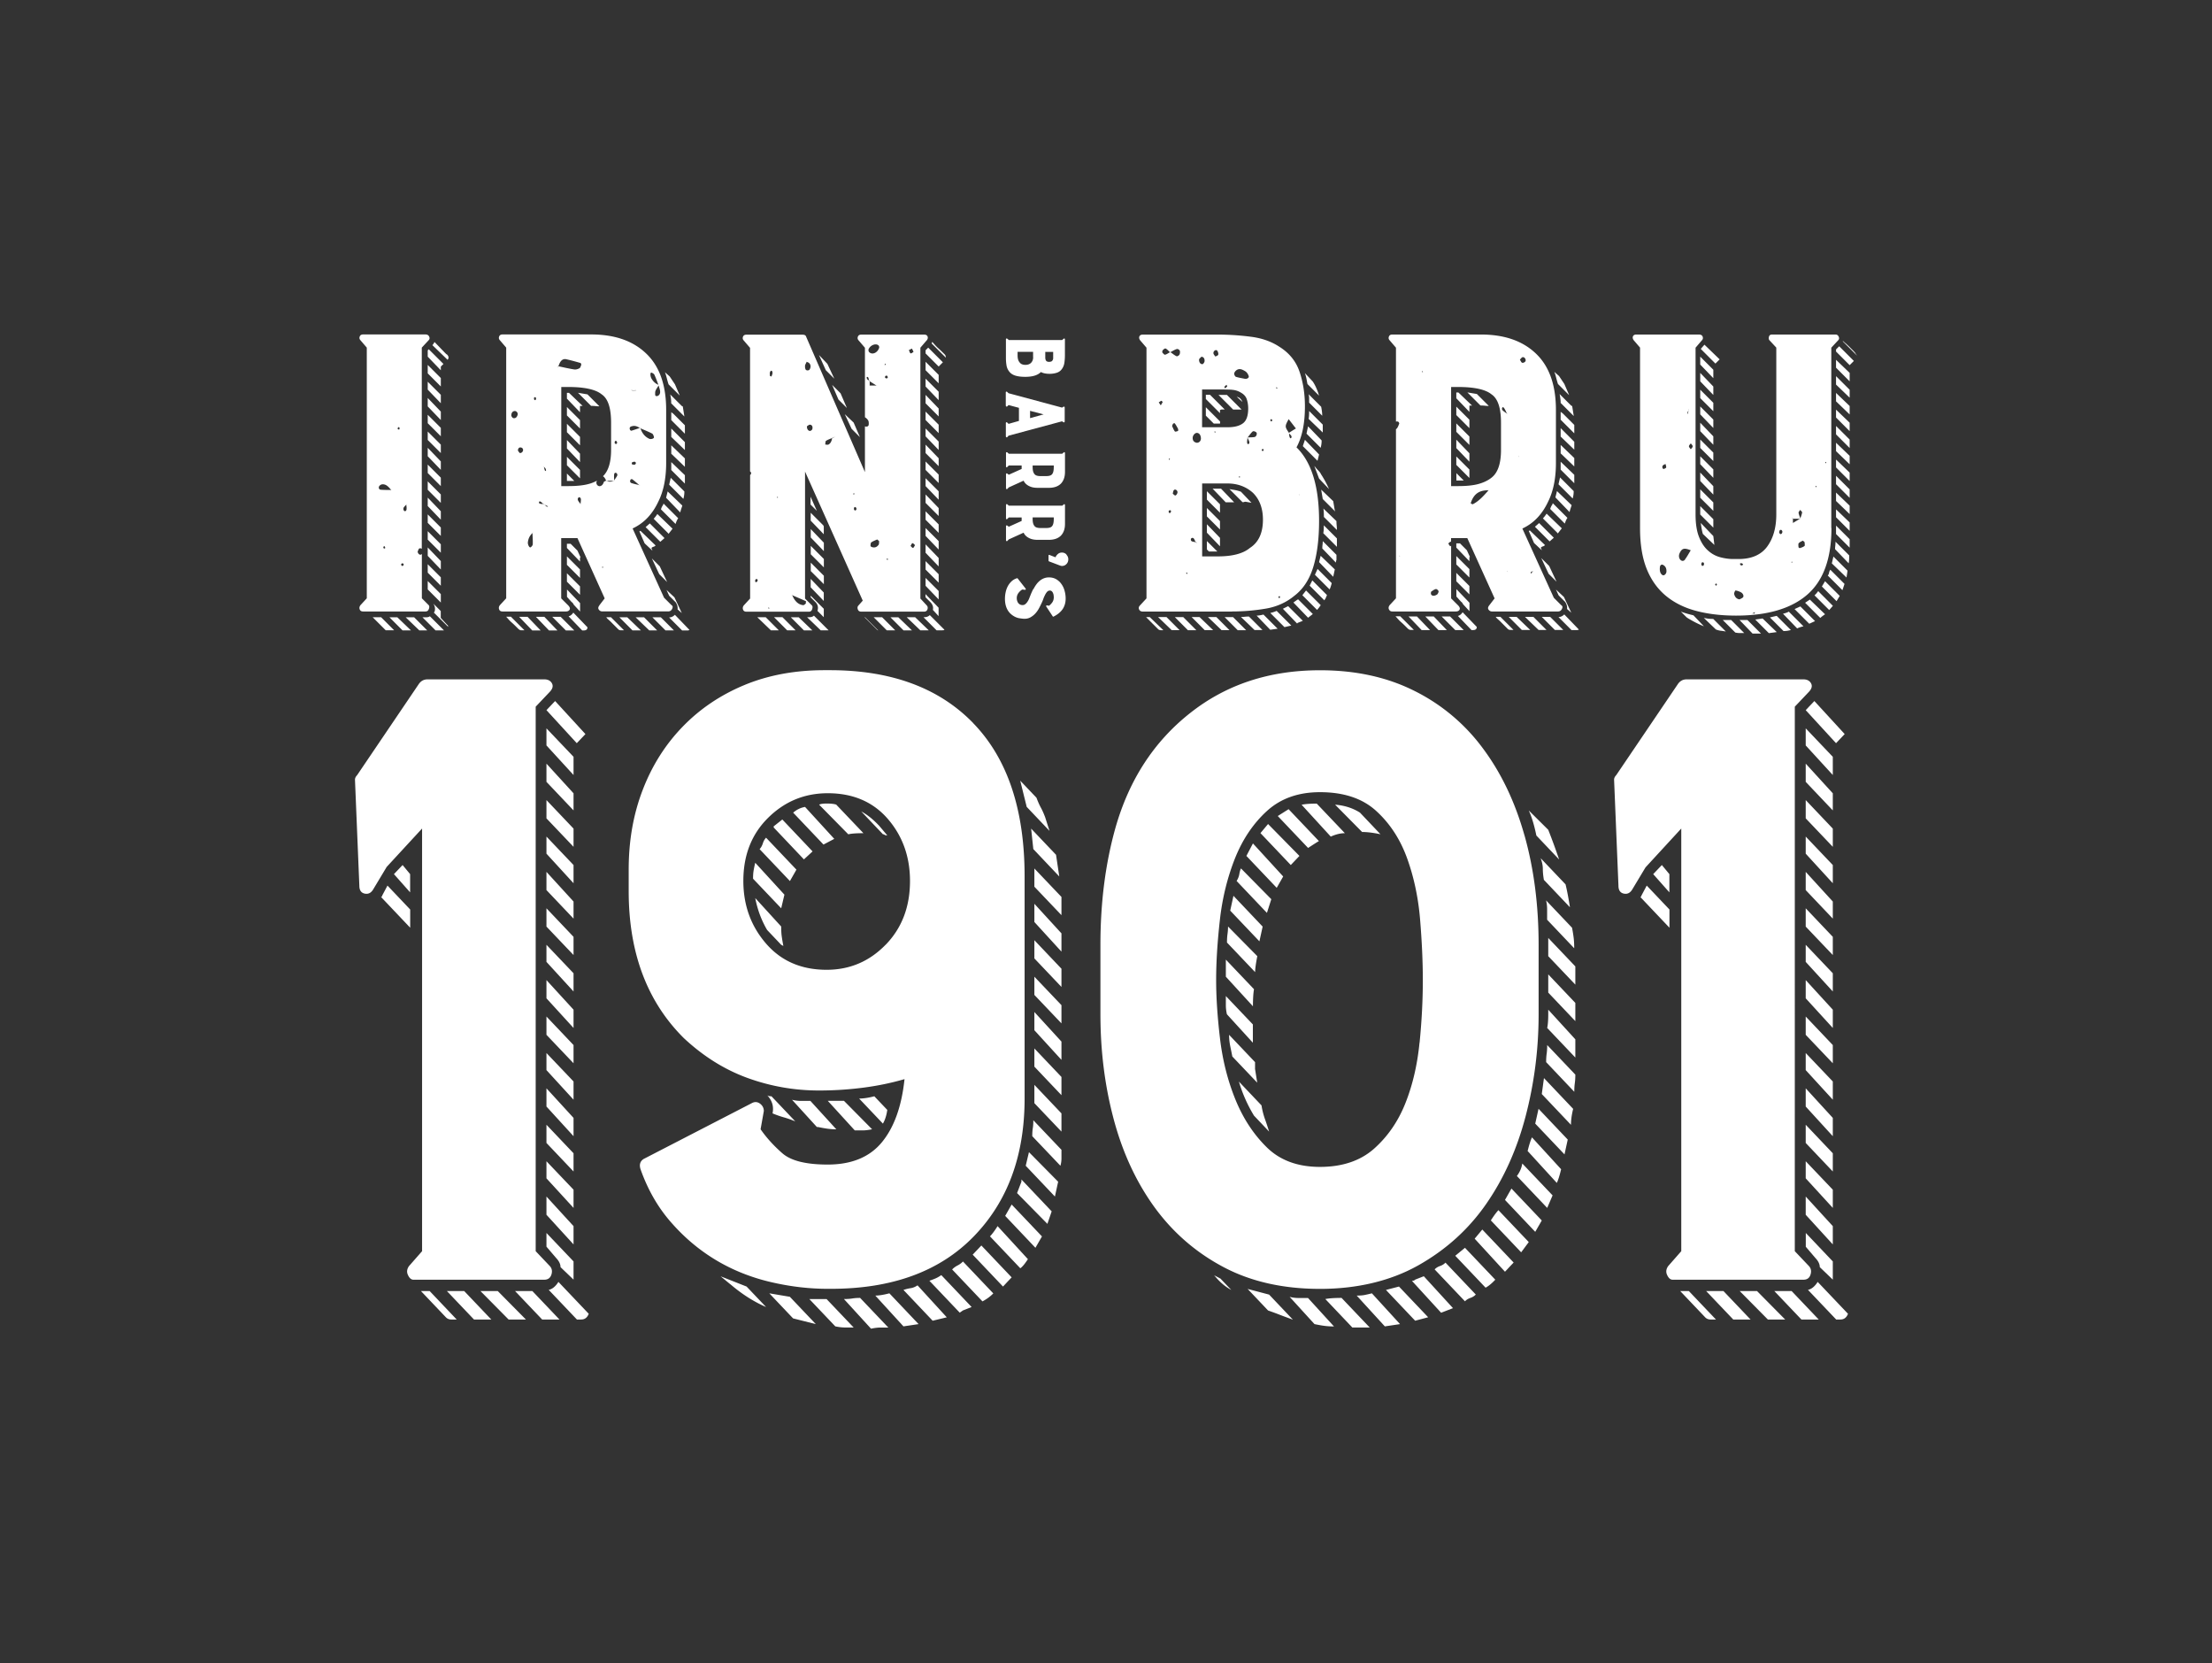
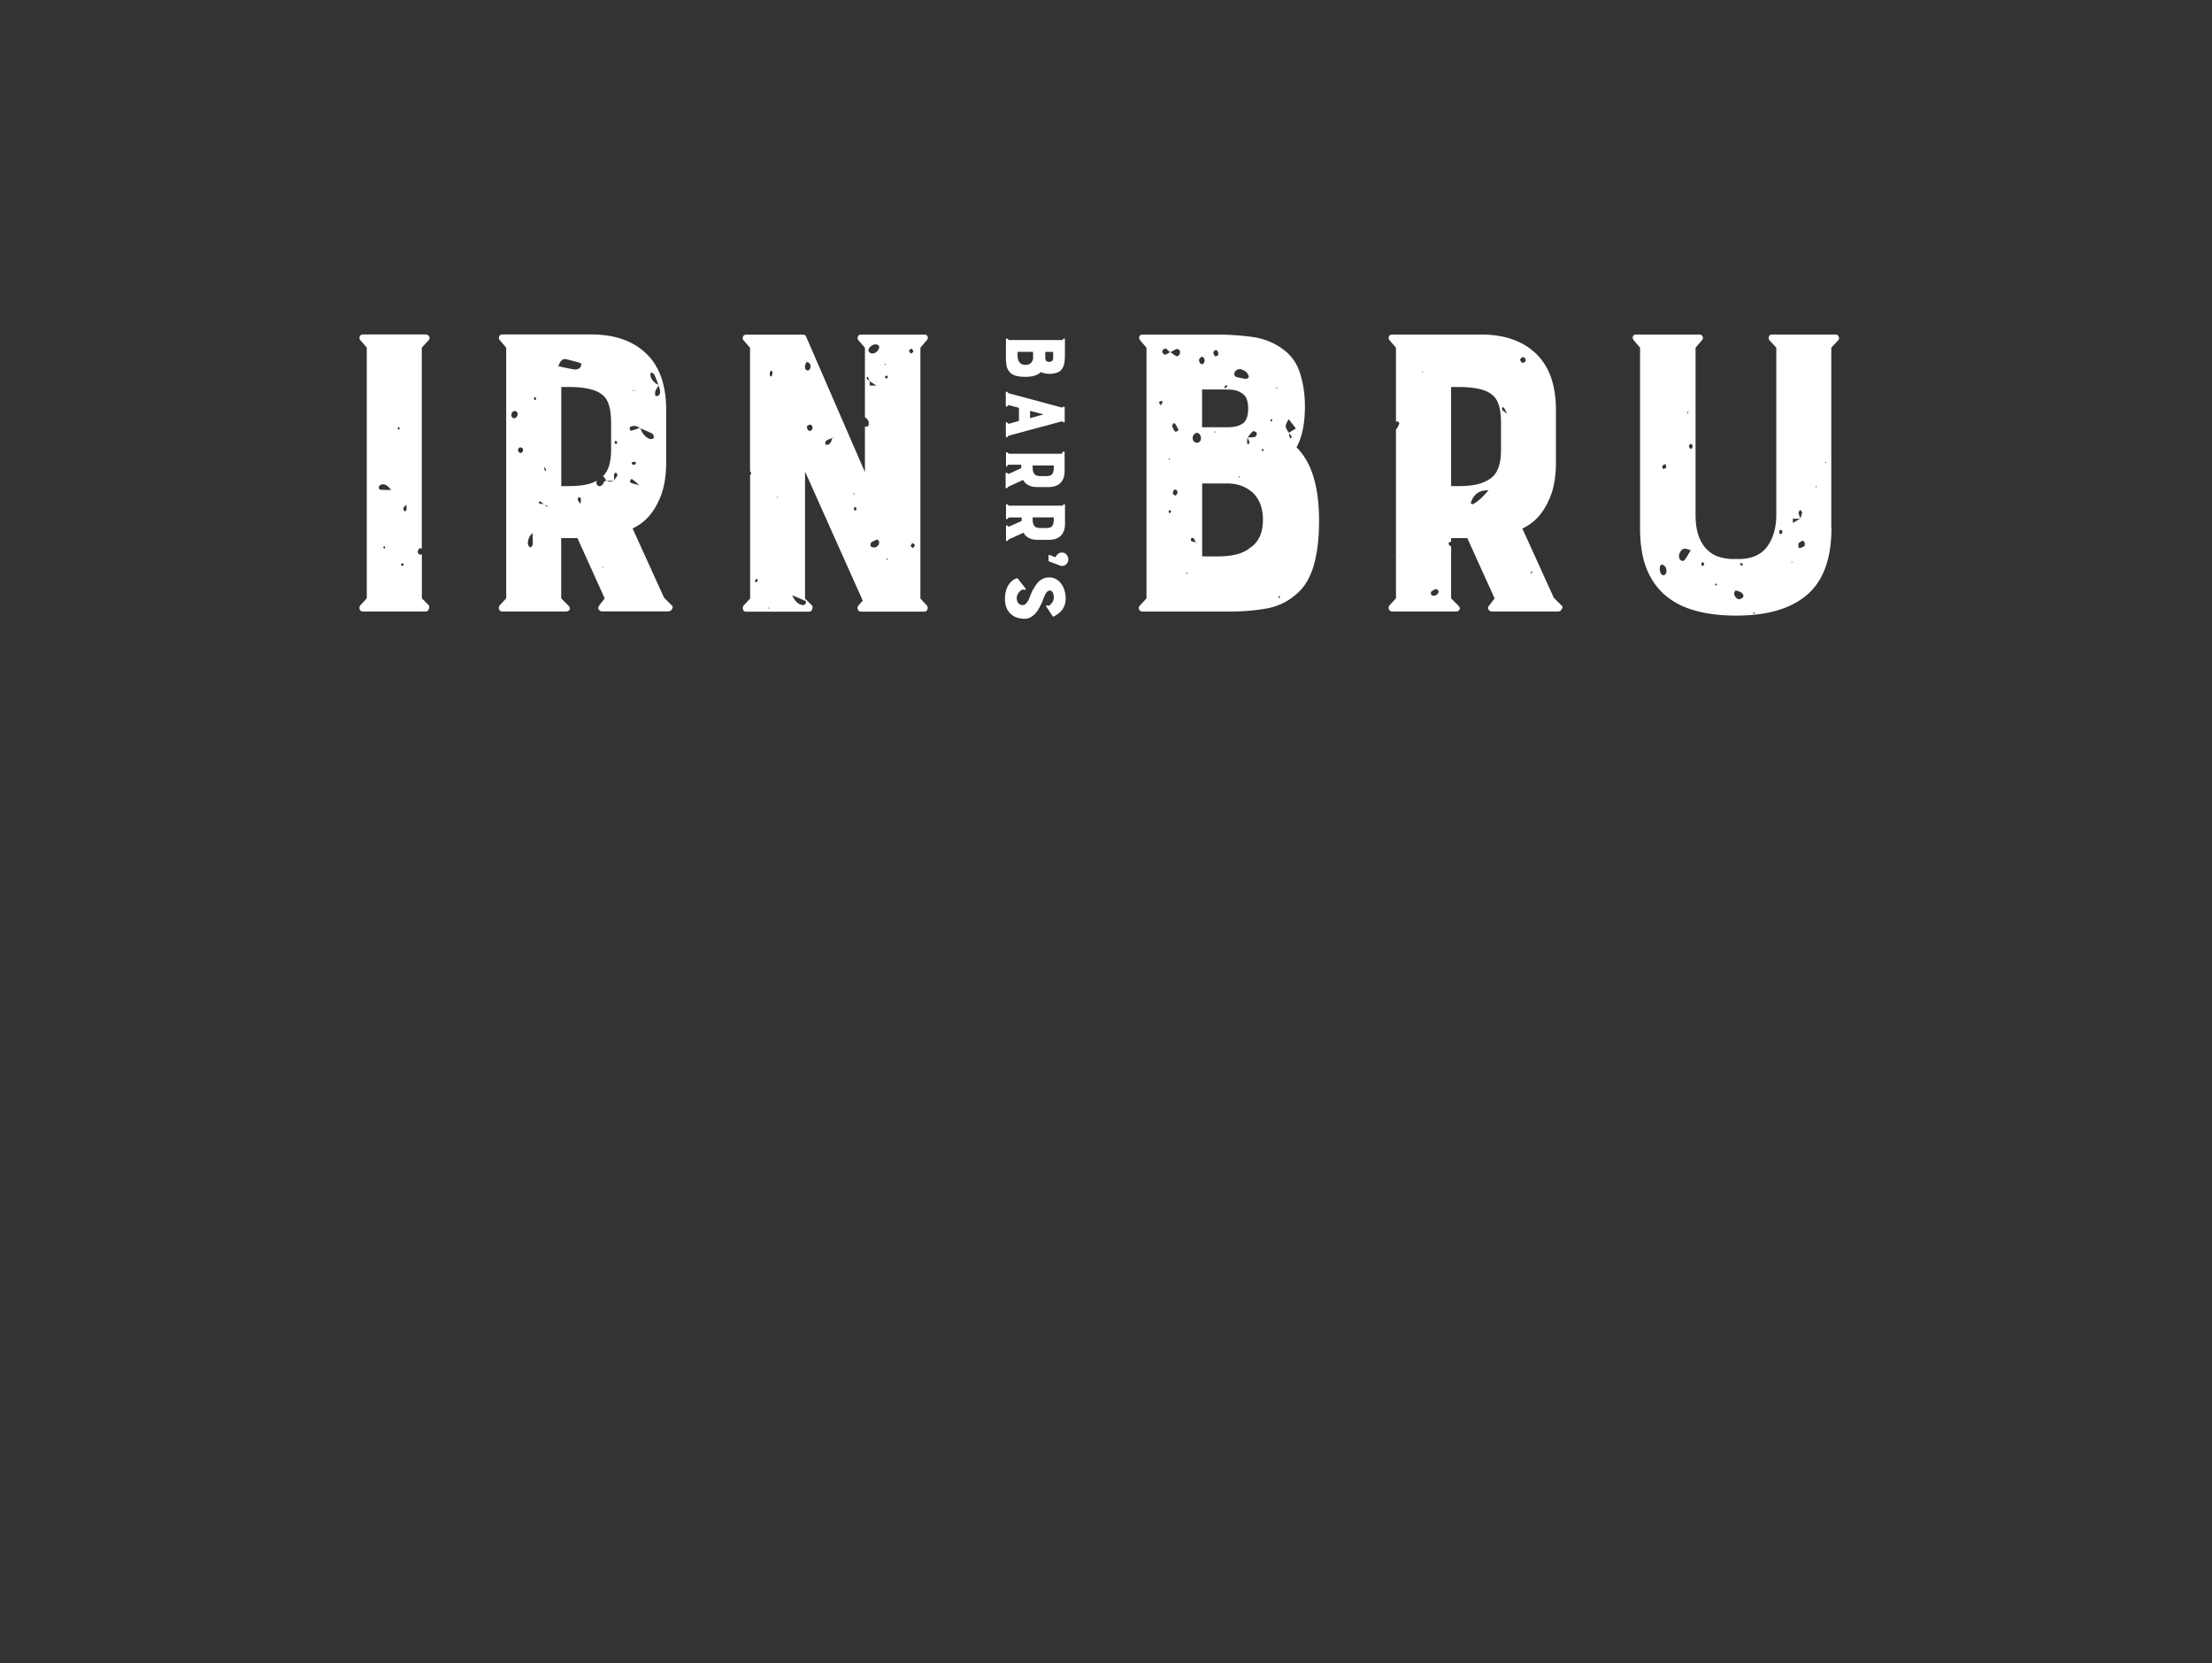
<svg xmlns="http://www.w3.org/2000/svg" id="a" viewBox="0 0 294 221">
  <rect x="0" y="0" width="294" height="221" fill="#333333" stroke="none" />
  <defs>
    <style>.b{fill:#fff}</style>
  </defs>
-   <path class="b" d="m221.88 116.15-1-1.21-1.15 1.21 2.15 2.42v-2.42zM223.32 171.55l3.31 3.48c.19.2.43.3.72.3h.72l-3.6-3.78h-1.15zM240 165.65l1.29 1.51c.38.4.58.81.58 1.21l1.73 1.66v-2.42l-3.59-3.78v1.82zM218.15 119.03c0 .1-.05.15-.14.15l3.88 4.09v-2.42l-3.02-3.18-.72 1.36zM240 142.19l3.6 3.93v-2.42l-3.6-3.78v2.27zM240 113.43l3.6 3.93v-2.42l-3.6-3.78v2.27zM240 127.81l3.6 3.93v-2.42l-3.6-3.78v2.27zM240 118.27l3.6 3.79v-2.27l-3.6-3.94v2.42zM243.6 102.98v-2.42l-3.6-3.78v2.27l3.6 3.93zM240 103.89l3.6 3.79v-2.27l-3.6-3.94v2.42zM240 156.57l3.6 3.93v-2.42l-3.6-3.78v2.27zM240 147.03l3.6 3.94v-2.43l-3.6-3.93v2.42zM240 137.5l3.6 3.78v-2.42l-3.6-3.79v2.43zM240 149.45v2.42l3.6 3.79v-2.42l-3.6-3.79zM240 108.74l3.6 3.78v-2.42l-3.6-3.79v2.43zM226.77 171.55l3.6 3.78h2.3l-3.6-3.78h-2.3zM235.83 171.55l3.6 3.78h2.3l-3.6-3.78h-2.3zM240 132.65l3.6 3.94v-2.43l-3.6-3.93v2.42zM240 161.41l3.6 3.94v-2.43l-3.6-3.93v2.42zM231.23 171.55l3.74 3.78h2.3l-3.74-3.78h-2.3zM240 123.12l3.6 3.78v-2.42l-3.6-3.79v2.43zM244.03 175.33h.58c.48 0 .81-.25 1.01-.76l-4.03-4.24c-.38.61-.82.96-1.29 1.06l3.74 3.93zM244.03 98.75l1.15-1.21-4.03-4.39-1.15 1.21 4.03 4.39zM161.35 169.43l.14.15c.67.81 1.39 1.41 2.16 1.82l-1.44-1.51-.86-.45zM164.66 143.7a19.08 19.08 0 0 0 2.01 4.54l2.01 2.12c-.19-.61-.38-1.19-.58-1.74-.19-.55-.34-1.14-.43-1.74l-3.02-3.18zM207.22 114.19c-.48-1.41-.96-2.72-1.44-3.93l-2.59-2.57c.38.81.72 1.92 1.01 3.33l3.02 3.18zM165.81 171.25l2.73 2.88c.57.2 1.13.4 1.65.61.53.2 1.08.4 1.65.61l-3.16-3.33-2.88-.76zM180.76 107.98c-.96-.61-2.06-.96-3.31-1.06l3.59 3.63c.67 0 1.49.1 2.44.3l-2.73-2.88zM166.81 142.04v-.91l-3.45-3.63c0 .51.05.98.14 1.44.09.45.19.93.29 1.44l3.31 3.48-.29-1.82zM208.66 120.54c-.19-1.21-.38-2.22-.58-3.03l-3.31-3.48c.19.51.29.98.29 1.44s.05.93.14 1.44l3.45 3.63zM166.53 136.13l-3.6-3.78v1.21c0 .41.05.81.14 1.21l3.45 3.78v-2.42zM162.93 127.51v2.27l3.6 3.93c0-1.01.05-1.76.14-2.27l-3.74-3.93zM209.23 125.99c0-.5-.02-.96-.07-1.36-.05-.4-.12-.86-.22-1.36l-3.45-3.63c.1.4.14.81.14 1.21v1.36l3.59 3.78zM174.72 175.94c.48.1.91.18 1.29.23.38.05.81.08 1.29.08l-3.45-3.78h-1.29c-.38 0-.77-.05-1.15-.15l3.31 3.63zM205.78 124.63v2.42l3.6 3.78v-2.42l-3.6-3.78zM209.38 133.26l-3.6-3.79v2.42l3.6 3.79v-2.42zM184.21 171.4l3.88 4.09 1.73-.46-3.88-4.08-1.73.45zM163.22 123.12c0 .3-.02.63-.07.98s-.07.73-.07 1.14l3.74 3.93c0-.4.09-1.11.29-2.12l-3.88-3.93zM179.75 176.39h2.3l-3.74-3.93c-.96 0-1.68.05-2.16.15l3.59 3.78zM176.88 111.16c.67-.3 1.29-.45 1.87-.45l-3.74-3.93c-.86 0-1.53.05-2.01.15l3.88 4.24zM209.38 140.52v-2.42l-3.6-3.94v.61c0 .81-.05 1.41-.14 1.82l3.74 3.93zM188.09 170.04c-.1.1-.24.15-.43.15l3.88 4.24 1.58-.61-3.88-4.24-1.15.45zM205.64 138.86c0 .4-.02.78-.07 1.14-.05.35-.07.73-.07 1.13l3.74 3.94c0-.4.02-.78.07-1.14.05-.35.07-.73.07-1.14l-3.74-3.93zM184.07 176.24l2.01-.3-3.74-4.09c-.38.1-.72.17-1.01.23-.29.05-.62.07-1.01.07l3.74 4.09zM205.21 143.25l-.29 2.12 3.88 4.09c0-.61.09-1.31.29-2.12l-3.88-4.09zM168.39 121.3l.58-1.82-4.03-4.09c-.1.2-.17.45-.22.76-.05.3-.17.61-.36.91l4.03 4.24zM167.82 123.12l-3.88-4.09-.43 1.97 3.88 4.08.43-1.96zM208.37 151.42l-3.88-4.09-.44 1.97 3.89 4.09.43-1.97zM197.01 163.38l-1.01 1.21 4.03 4.39c.19-.2.38-.4.57-.61l.58-.61-4.17-4.39zM167.53 110.7l4.03 4.24 1.15-1.21-4.17-4.24-1.01 1.21zM203.62 151.12c-.19.4-.38 1.01-.58 1.82l3.88 4.24c.19-.4.38-1.01.57-1.82l-3.88-4.24zM206.36 158.84l-4.03-4.24c-.1.61-.34 1.16-.72 1.66l4.03 4.24.72-1.67zM169.83 108.43l4.03 4.24c.77-.5 1.25-.81 1.44-.91l-4.03-4.24-1.44.91zM192.12 167.77c-.19.2-.43.35-.72.45-.29.1-.53.25-.72.45l4.03 4.24c.19-.2.43-.35.72-.45.29-.1.53-.25.72-.45l-4.03-4.24zM204.92 162.17l-4.03-4.24-.86 1.51 4.02 4.24.87-1.51zM203.19 165.04l-4.03-4.24c-.29.3-.62.76-1.01 1.36l4.03 4.24 1.01-1.36zM194.71 165.8l-1.29 1.06 4.03 4.24c.38-.2.81-.55 1.29-1.06l-4.03-4.24zM165.66 113.73l4.03 4.24.86-1.51-4.02-4.39-.87 1.66zM116.77 109.64c-.77-.81-1.53-1.41-2.3-1.82l2.88 3.03c.09 0 .17.03.22.07.05.05.17.08.36.08l-1.15-1.36zM102.68 147.94c.48.2.98.38 1.51.53.53.15 1.03.33 1.51.53l-3.16-3.33c-.29 0-.48-.05-.58-.15.67.71.91 1.51.72 2.42M97.07 170.64c1.53 1.31 3.11 2.32 4.75 3.03l-2.59-2.72-3.45-1.36 1.29 1.06zM116.2 145.67c-.77.2-1.44.3-2.01.3l3.16 3.33c.29-.5.48-1.11.58-1.82l-1.73-1.82zM139.49 110.4l-.58-1.82c-.19-.5-.38-.93-.58-1.29-.19-.35-.38-.78-.57-1.29l-2.16-2.27.86 3.48 3.02 3.18zM103.83 125.54l.29.15c-.1-.5-.17-.93-.22-1.29-.05-.35-.07-.78-.07-1.29l-3.45-3.78c.29 1.51.81 2.93 1.58 4.24l1.87 1.97zM102.25 171.85l3.16 3.33 3.02.76-3.45-3.63-2.73-.46zM137.34 112.82l3.45 3.64-.43-2.88-3.31-3.48.29 2.72zM108.58 149.75h.14c.48.1.91.18 1.29.23.38.05.77.08 1.15.08l-3.45-3.78h-1.29c-.38 0-.77-.05-1.15-.15l3.31 3.63zM141.08 152.78l-3.74-3.93c0 .4-.02.76-.07 1.06-.05.3-.07.66-.07 1.06l3.74 3.93c.09-.3.14-.63.14-.98v-1.14zM109.87 172.61h-2.3l3.45 3.63c.48.1.91.15 1.29.15h1.15l-3.6-3.78zM141.08 147.94l-3.6-3.79v2.43l3.6 3.78v-2.42zM141.08 143.1l-3.6-3.79v2.42l3.6 3.79v-2.42zM141.08 138.4l-3.6-3.93v2.42l3.6 3.94v-2.43zM141.08 128.72l-3.6-3.79v2.42l3.6 3.79v-2.42zM141.08 126.45v-2.43l-3.6-3.93v2.42l3.6 3.94zM137.48 115.4v2.42l3.6 3.78v-2.42l-3.6-3.78zM141.08 133.56l-3.6-3.78v2.42l3.6 3.78v-2.42zM111.17 106.92c-.29-.1-.72-.15-1.29-.15-.48 0-.82.05-1.01.15l3.88 3.94c.38-.1 1.05-.15 2.01-.15l-3.6-3.78zM110.02 146.27l3.59 3.93h1.08c.33 0 .74-.05 1.22-.15l-3.74-3.78h-2.16zM122.09 175.94l-3.88-4.09c-.77.2-1.39.3-1.87.3l3.74 4.09 2.01-.3zM104.26 118.88l-3.88-4.24c-.1.4-.17.76-.22 1.06-.05.3-.07.66-.07 1.06l3.74 3.93.43-1.82zM140.64 157.02l-3.88-3.93-.43 1.81 3.88 4.09.43-1.97zM108 113.13l-4.02-4.24-1.15.91v.15l4.02 4.24 1.15-1.06zM114.33 172.46c-.38 0-.74.02-1.08.08-.34.05-.7.07-1.08.07l3.6 3.94c.48-.1.88-.15 1.22-.15h1.08l-3.74-3.93zM139.78 160.96l-4.02-4.24v.3l-.58 1.51 4.03 4.09.57-1.66zM110.88 111.46l-3.88-4.24c-.58.1-1.1.35-1.58.76l4.03 4.24 1.44-.76zM132.59 162.92c-.38.61-.72 1.06-1.01 1.36l4.03 4.24c.29-.2.62-.61 1.01-1.21l-4.03-4.39zM127.99 174.12l1.15-.45-4.03-4.24c-.29.2-.55.35-.79.45-.24.1-.5.2-.79.3l4.03 4.24.43-.3zM138.49 164.29l-4.03-4.24-.86 1.51 4.02 4.24.87-1.51zM125.83 175.03l-3.88-4.24c-.29.2-.6.33-.94.38-.34.05-.65.13-.93.23l3.88 4.09 1.87-.45zM130.43 165.5l-1.15 1.21 4.03 4.24c.19-.2.38-.4.57-.61l.58-.61-4.03-4.24zM105.85 115.55l-4.03-4.24c-.19.2-.34.45-.43.76-.1.3-.24.56-.43.76l4.03 4.24.86-1.51zM127.99 167.62c-.19.2-.43.38-.72.53-.29.15-.53.33-.72.53l4.03 4.24c.57-.3 1.05-.66 1.44-1.06l-4.03-4.24zM54.51 116.15l-1-1.21-1.15 1.21 2.15 2.42v-2.42zM55.95 171.55l3.31 3.48c.19.2.43.3.72.3h.72l-3.59-3.78h-1.15zM72.63 165.65l1.29 1.51c.38.4.58.81.58 1.21l1.73 1.66v-2.42l-3.6-3.78v1.82zM50.78 119.03c0 .1-.05.15-.14.15l3.88 4.09v-2.42l-3.02-3.18-.72 1.36zM72.63 142.19l3.6 3.93v-2.42l-3.6-3.78v2.27zM72.63 113.43l3.6 3.93v-2.42l-3.6-3.78v2.27zM72.63 127.81l3.6 3.93v-2.42l-3.6-3.78v2.27zM72.63 118.27l3.6 3.79v-2.27l-3.6-3.94v2.42zM76.23 102.98v-2.42l-3.6-3.78v2.27l3.6 3.93zM72.63 103.89l3.6 3.79v-2.27l-3.6-3.94v2.42zM72.63 156.57l3.6 3.93v-2.42l-3.6-3.78v2.27zM72.63 147.03l3.6 3.94v-2.43l-3.6-3.93v2.42zM72.63 137.5l3.6 3.78v-2.42l-3.6-3.79v2.43zM72.63 149.45v2.42l3.6 3.79v-2.42l-3.6-3.79zM72.63 108.74l3.6 3.78v-2.42l-3.6-3.79v2.43zM59.4 171.55l3.6 3.78h2.3l-3.6-3.78h-2.3zM68.46 171.55l3.6 3.78h2.3l-3.6-3.78h-2.3zM72.63 132.65l3.6 3.94v-2.43l-3.6-3.93v2.42zM72.63 161.41l3.6 3.94v-2.43l-3.6-3.93v2.42zM63.86 171.55l3.74 3.78h2.3l-3.74-3.78h-2.3zM72.63 123.12l3.6 3.78v-2.42l-3.6-3.79v2.43zM76.66 175.33h.58c.48 0 .81-.25 1.01-.76l-4.03-4.24c-.38.61-.82.96-1.29 1.06l3.74 3.93zM76.66 98.75l1.15-1.21-4.03-4.39-1.15 1.21 4.03 4.39zM246.37 46.65l-.52-.52c-.19-.18-.37-.36-.56-.52-.19-.16-.3-.27-.35-.31v.07l1.88 1.88c-.09-.14-.16-.23-.21-.28 0-.05-.08-.15-.24-.31m-22.2 35.37.21.14c.7.42 1.39.77 2.09 1.05l-1.39-1.46c-.6-.14-1.16-.3-1.67-.49l.77.77zm3.55.21c-.23 0-.44-.01-.63-.03-.19-.02-.39-.06-.63-.1l1.6 1.53c.23.09.45.15.66.17.21.02.43.06.66.1l-1.67-1.67zm.14-9.83-.14-1.18-1.67-1.74c.09.65.18 1.14.28 1.46l1.53 1.46zm-.14-15.54v-1.12l-1.74-1.74v1.05l1.74 1.81zm-1.74-9.48v1.05l1.74 1.81v-1.12l-1.74-1.74zm1.74 16.1v-1.12l-1.74-1.74v1.05l1.74 1.81zm2.37 18.89h-1.12l1.67 1.67c.23.05.44.07.63.07h.56l-1.74-1.74zm-2.37-27.74v-1.12l-1.74-1.74v1.12l1.74 1.74zm-1.74 13.73 1.74 1.74v-1.12l-1.74-1.74v1.12zm1.74-2.65V64.6l-1.74-1.81v1.12l1.74 1.81zm0-4.46v-1.12l-1.74-1.74v1.12l1.74 1.74zm0 6.62v-1.12l-1.74-1.74v1.12l1.74 1.74zm0-8.78v-1.12l-1.74-1.81v1.12l1.74 1.81zm0-6.62v-1.12l-1.74-1.81v1.12l1.74 1.81zm18.12-2.93-1.81-1.74v1.05l1.81 1.81v-1.12zm0 6.62-1.81-1.74v1.05l1.81 1.81v-1.12zm-11.78 28.02-1.81-1.81h-1.05l1.74 1.81h1.12zm11.78-14.77-1.81-1.74v1.05l1.81 1.81v-1.12zm0-17.63-1.81-1.81v1.12l1.81 1.74v-1.05zm0 11.01-1.81-1.74v1.05l1.81 1.81V62.8zm-1.88 9.2c0 .19-.01.36-.03.52-.02.16-.03.31-.03.45l1.81 1.88c.05-.23.07-.58.07-1.05l-1.81-1.81zm1.88-13.59-1.81-1.81v1.12l1.81 1.81v-1.12zm0 14.36v-1.12l-1.81-1.81v1.12l1.81 1.81zm0-5.58-1.81-1.74v1.12l1.81 1.74v-1.12zm0-2.16-1.81-1.81v1.12l1.81 1.81v-1.12zm0-4.46-1.81-1.74v1.12l1.81 1.74v-1.12zm0-6.62-1.81-1.74v1.12l1.81 1.74v-1.12zm-2.23 26.55-1.95-1.95-.28.35-.21.21 1.95 1.95.49-.56zm1.95-4.67-1.88-1.88-.21.91 1.95 1.88.14-.91zm-7.81 5.44c-.14.09-.39.19-.77.28l1.88 1.95c.19-.09.46-.19.84-.28l-1.95-1.95zm-1.6 2.72-1.88-1.81-.98.14 1.81 1.81 1.05-.14zm0-2.16-.91.21 1.81 1.81c.19 0 .35-.01.49-.03.14-.02.3-.06.49-.1l-1.88-1.88zM228 48.31l.56-.56-2.02-1.95-.49.56 1.95 1.95zm17.15 29.27-1.88-1.88c-.09.14-.15.28-.17.42a.61.61 0 0 1-.17.35l1.95 1.95.28-.84zm-4.6 2.09-.63.42 2.02 2.02c.14-.14.35-.3.63-.49l-2.02-1.95zm5.85-31.71-1.95-1.95-.42.42v.28l1.81 1.81.56-.56zm-5.16 34.57-1.95-1.95-.77.35 1.95 1.95.77-.35zm3.28-3.35-1.95-1.95-.42.7 1.95 1.95.42-.7zm-50.95-16.31v.98h.98l-.98-.98zM208 79.94c.23.33.32.65.28.98l.56.49-.98-2.09-1.05-.98.35.77.84.84zm-9.2 2.02s.08.14.24.28.34.3.52.49l.52.52.31.31c.09.09.21.14.35.14h.42l-1.74-1.74h-.63zm8.08-4.67-.98-2.09-1.05-1.05.98 2.09 1.05 1.05zm-21.4 4.6s.14.15.28.31.3.33.49.49c.18.16.36.33.52.49l.31.31c.14.14.28.21.42.21h.42l-1.81-1.81h-.63zm23.07-29.41-.63-1.46-.7-1.05-.63-.56c.09.23.17.49.24.77.07.28.15.56.24.84l1.46 1.46zm-13.24 21.54h.07l-.42-.91-.91-.91h-.49v.56l1.74 1.81v-.56zm8.57-1.88 1.05.98-.14-.35c.09-.09.19-.15.28-.17.09-.02.19-.08.28-.17l-2.02-1.95s-.09.07-.14.07l.7 1.6zm-7.6-19.79-1.25-.21 1.74 1.74c.23 0 .43.01.59.03.16.02.34.03.52.03l-1.6-1.6zm12.89 2.93-.21-1.32-.14-.07-1.53-1.53c.05.23.08.43.1.59.02.16.04.36.04.59l1.74 1.74zm-15.61 23.97.63.7c.09.05.18.16.28.35l.84.91v-1.12l-1.74-1.81v.98zm9.83 4.46-1.81-1.74h-1.05l1.74 1.74h1.12zm-.7-1.74 1.81 1.74h1.05l-1.74-1.74h-1.12zm2.23 0 1.74 1.74h1.12l-1.74-1.74h-1.12zM193.56 75l1.74 1.74v-1.12l-1.74-1.74V75zm1.74-14.77-1.74-1.81v1.12l1.74 1.81v-1.12zm0 2.16-1.74-1.74v1.12l1.74 1.74v-1.12zm0-4.39-1.74-1.74v1.12l1.74 1.74V58zm0-2.23-1.74-1.74v1.12l1.74 1.74v-1.12zm0-1.88h.35l-1.81-1.74h-.28v.77l1.74 1.81v-.84zm-1.74 23.35 1.74 1.74v-1.12l-1.74-1.74v1.12zm15.68-18.54-1.81-1.81v1.12l1.81 1.74V58.7zm0 5.51v-1.12l-1.81-1.74v1.05l1.81 1.81zm-.35 19.51h.7c.09 0 .15-.01.17-.03.02-.02.06-.03.1-.03l-1.95-2.02c-.23.23-.49.35-.77.35l1.74 1.74zm.35-26.14v-1.12l-1.53-1.53-.28-.21v1.05l1.81 1.81zm0 3.28-1.81-1.74v1.12l1.81 1.74v-1.12zm-19.17 22.86-1.74-1.81h-1.12l1.74 1.81h1.12zm.49-1.81h-1.12l1.74 1.81h1.12l-1.74-1.81zm1.05 0 1.81 1.81h1.12l-1.81-1.81h-1.12zm12.4-11.92 1.95 1.95.56-.49-1.95-1.95-.56.49zm5.02-3.76a3.475 3.475 0 0 0 .13-.98l-1.81-1.81-.21.91 1.88 1.88zm-.42 1.81c.05-.19.09-.35.14-.49.05-.14.09-.28.14-.42l-1.95-1.88-.21.84 1.88 1.95zm-12.82 15.68c.33 0 .49-.14.49-.42l-1.88-1.95c-.19.28-.39.44-.63.49l1.81 1.88h.21zm10.24-16.1 1.95 1.95c.05-.14.09-.27.14-.38.05-.12.11-.24.21-.38l-1.95-1.95s-.01.08-.03.1c-.02.02-.03.06-.03.1-.09.09-.19.28-.28.56m1.05 3.28v-.07l.49-.63-2.02-1.95c-.19.28-.35.49-.49.63l2.02 2.02zm-42.62-18.16s-.06-.03-.1-.03l.77.7c-.14-.32-.33-.53-.56-.63-.05 0-.08-.01-.1-.03m-12.16 29.24.42.42c.09.09.18.19.28.28.09.09.18.19.28.28l.63.63c.09.09.23.14.42.14h.28L152.82 82h-.49zM160.4 73l.28.28h1.12l-1.39-1.39v1.12zm14.29-11.08.63 1.67 1.32 1.39c-.28-.65-.63-1.3-1.05-1.95-.09-.19-.22-.36-.38-.52s-.31-.34-.45-.52l-.07-.07zm.63-9.34a8.26 8.26 0 0 0-.35-.98c-.14-.32-.3-.63-.49-.91l-1.05-1.12c.09.23.16.48.21.73.05.26.09.5.14.73l1.53 1.53zm.49 13.73 1.67 1.67-.07-.14-.21-1.25-1.6-1.53.21 1.25zm-15.54-12.2v1.12l1.05 1.05h.84V56l-1.88-1.88zm15.47 1.12c0-.32-.05-.72-.14-1.18l-1.67-1.67c.05.19.07.37.07.56v.56l1.74 1.74zm-9.41 11.57-1.39-1.46c-.23-.09-.48-.16-.73-.21-.26-.05-.52-.09-.8-.14l1.74 1.74c.09 0 .16-.01.21-.03.05-.02.11-.03.21-.03l.77.14zm11.36 3.62c0-.23-.01-.43-.03-.59a4.91 4.91 0 0 1-.03-.59l-1.74-1.67c.05.23.07.6.07 1.12l1.74 1.74zm-20.91 13.31-1.74-1.74h-1.12l1.81 1.74h1.05zm5.58 0h1.05l-1.74-1.74h-1.12l1.81 1.74zm-1.12 0-1.81-1.74h-1.05l1.74 1.74h1.12zm4.74-1.81c-.19 0-.36.01-.52.03-.16.02-.34.03-.52.03l1.81 1.74h1.05l-1.81-1.81zm-3.83-10.45-1.74-1.81v1.12l1.74 1.81v-1.12zm0-2.23-1.74-1.74v1.12l1.74 1.74v-1.12zm0-2.23-1.74-1.74v1.12l1.74 1.74v-1.12zm-3.14 16.73L157.27 82h-1.12l1.74 1.74h1.12zm4.88-1.74h-1.12l1.74 1.74h1.12L163.89 82zm13.8-9.34v-1.12l-1.74-1.74c0 .46-.02.81-.07 1.05l1.81 1.81zm-1.88-15.19v-1.05L174 54.61c0 .47-.02.81-.07 1.05l1.88 1.81zm1.81 16.24-1.81-1.81c0 .19-.01.35-.03.49s-.03.3-.03.49l1.81 1.88c0-.14.02-.25.07-.35v-.7zm-7.81 9.83-1.88-1.88c-.37.09-.67.14-.91.14l1.81 1.88.98-.14zm-5.78-16.8-1.74-1.81h-1.12l1.74 1.81h1.12zm10.04 11.08 1.95 1.95s.05-.11.14-.21l.21-.49-1.95-1.95-.35.7zm-.91-18.54 1.95 1.95.21-.84-1.88-1.95-.28.84zm-2.65 21.61 1.88 1.95s.07-.02.07-.07l.7-.28-1.95-1.95-.7.35zm4.81-6.2 1.88 1.95.21-.98-1.88-1.81-.21.84zm-3.69 8.43-1.95-1.95c-.19.09-.46.19-.84.28l1.88 1.88.91-.21zm2.23-26.48-.21.98 1.88 1.88a3.475 3.475 0 0 0 .13-.98l-1.81-1.88zm-1.95 23.42 1.95 2.02.63-.49-1.95-1.95-.14.07-.49.35zm-11.08-27.6h-.56v.56l1.88 1.88v-.42l.21-.07h.42l-1.95-1.95zm13.94 23.91 1.95 1.95c.09-.18.19-.46.28-.84l-1.88-1.88-.35.77zM163.9 54.42h1.12l-1.95-1.95h-1.12l1.95 1.95zm9.2 24.67 1.95 1.95c.14-.14.3-.35.49-.63l-1.95-1.95-.49.63zm-58.19 2.93 1.6 1.6c.09.09.16.14.21.14l-1.74-1.74h-.07zm-7.18-14.98.84.84-.84-1.88v1.05zm16.13-21.5s-.03.06-.03.1l1.88 1.88c0-.18-.05-.32-.14-.42-.33-.32-.59-.58-.8-.77-.21-.18-.39-.37-.56-.56-.16-.18-.27-.3-.31-.35 0 .05-.01.08-.03.1m-16.13 33.84.63.63c.33.33.42.72.28 1.18l.84.84v-1.12l-1.74-1.74v.21zm3.14-29.06-.91-1.95-1.12-1.18.91 2.02 1.12 1.12zm.56 2.79 1.12 1.12-.84-1.95-1.12-1.12.84 1.95zm13.31 28.78v-1.12l-1.74-1.81v.42l.63.63c.32.33.44.67.35 1.05l.77.84zM114.3 58.1l-.84-1.95-1.18-1.12.91 1.95 1.12 1.12zm-6.55 11.08 1.74 1.81v-1.05l-.07-.14-1.67-1.67v1.05zm17.01 2.72-1.74-1.74v1.05l1.74 1.81V71.9zm0-4.39-1.74-1.81v1.12l1.74 1.74v-1.05zm0-2.23-1.74-1.74v1.05l1.74 1.81v-1.12zm0-4.39-1.74-1.81v1.12l1.74 1.74v-1.05zm-24.11 21.12 1.81 1.74h1.05l-1.74-1.74h-1.12zm24.11-3.48-1.74-1.74v1.05l1.74 1.81v-1.12zm0-24.25-1.74-1.81v1.12l1.74 1.74v-1.05zm0-2.23-1.74-1.74v1.05l1.74 1.81v-1.12zm-19.65 29.97 1.74 1.74h1.12l-1.81-1.74h-1.05zm13.24 0 1.74 1.74h1.12l-1.81-1.74h-1.05zm6.41-23.35-1.74-1.74v1.05l1.74 1.81v-1.12zm0 17.63-1.74-1.74v1.12l1.74 1.74V76.3zm0-2.16-1.74-1.81v1.12l1.74 1.81v-1.12zm0-4.46-1.74-1.74v1.12l1.74 1.74v-1.12zm0-6.62-1.74-1.74v1.12l1.74 1.74v-1.12zm-17.01 14.98 1.74 1.81v-1.12l-1.74-1.81v1.12zm17.01-21.61-1.74-1.74v1.12l1.74 1.74v-1.12zm-21.88 25.58 1.74 1.74h1.12L104 82.01h-1.12zm4.88-6.13 1.74 1.74V76.5l-1.74-1.74v1.12zm8.36 6.13 1.74 1.74h1.12l-1.74-1.74h-1.12zm8.64-32.2-1.74-1.74v1.12l1.74 1.74v-1.12zm-4.25 32.2 1.81 1.74h1.12l-1.81-1.74h-1.12zm-13.24 0 1.81 1.74h1.05l-1.95-1.95c-.14.14-.35.21-.63.21h-.28zm.49-8.36 1.74 1.74v-1.12l-1.74-1.74v1.12zm0-2.23 1.74 1.81v-1.12l-1.74-1.81v1.12zm14.98 10.59 1.74 1.74h.77c.14 0 .23-.02.28-.07l-1.95-1.95c-.19.19-.44.28-.77.28h-.07zm2.02-33.31.56-.56-1.95-1.95-.35.35v.42l1.74 1.74zM75.35 62.92v.98h.98l-.98-.98zm14.43 17.07c.23.33.32.65.28.98l.56.49-.98-2.09-1.05-.98.35.77.84.84zm-9.2 2.02s.08.14.24.28c.16.14.34.3.52.49l.52.52.31.31c.09.09.21.14.35.14h.42l-1.74-1.74h-.63zm8.09-4.67-.98-2.09-1.05-1.05.98 2.09 1.05 1.05zm-21.4 4.6s.14.15.28.31.3.33.49.49c.18.16.36.33.52.49l.31.31c.14.14.28.21.42.21h.42l-1.81-1.81h-.63zm23.07-29.41-.63-1.46-.7-1.05-.63-.56c.09.23.17.49.24.77.07.28.15.56.24.84l1.46 1.46zM77.1 74.07h.07l-.42-.91-.91-.91h-.49v.56l1.74 1.81v-.56zm8.57-1.88 1.05.98-.14-.35a.56.56 0 0 1 .28-.17c.09-.02.18-.08.28-.17l-2.02-1.95s-.09.07-.14.07l.7 1.6zm-7.6-19.79-1.25-.21 1.74 1.74c.23 0 .43.01.59.03.16.02.34.03.52.03l-1.6-1.6zm12.89 2.93-.21-1.32-.14-.07-1.53-1.53a4.91 4.91 0 0 1 .13 1.18l1.74 1.74zM75.35 79.3l.63.7c.09.05.19.16.28.35l.84.91v-1.12l-1.74-1.81v.98zm9.83 4.46-1.81-1.74h-1.05l1.74 1.74h1.12zm-.7-1.74 1.81 1.74h1.05l-1.74-1.74h-1.12zm2.23 0 1.74 1.74h1.12l-1.74-1.74h-1.12zm-11.36-6.97 1.74 1.74v-1.12l-1.74-1.74v1.12zm1.74-14.77-1.74-1.81v1.12l1.74 1.81v-1.12zm0 2.16-1.74-1.74v1.12l1.74 1.74v-1.12zm0-4.39-1.74-1.74v1.12l1.74 1.74v-1.12zm0-2.23-1.74-1.74v1.12l1.74 1.74v-1.12zm0-1.88h.35l-1.81-1.74h-.28v.77l1.74 1.81v-.84zm-1.74 23.35 1.74 1.74v-1.12l-1.74-1.74v1.12zm15.68-18.54-1.81-1.81v1.12l1.81 1.74v-1.05zm0 5.51v-1.12l-1.81-1.74v1.05l1.81 1.81zm-.35 19.51h.7c.09 0 .15-.01.17-.03.02-.02.06-.03.1-.03l-1.95-2.02c-.23.23-.49.35-.77.35l1.74 1.74zm.35-26.14v-1.12l-1.53-1.53-.28-.21v1.05l1.81 1.81zm0 3.28-1.81-1.74v1.12l1.81 1.74v-1.12zM71.86 83.77l-1.74-1.81H69l1.74 1.81h1.12zm.49-1.81h-1.12l1.74 1.81h1.12l-1.74-1.81zm1.05 0 1.81 1.81h1.12l-1.81-1.81H73.4zm12.41-11.92 1.95 1.95.56-.49-1.95-1.95-.56.49zm5.02-3.76a3.475 3.475 0 0 0 .13-.98l-1.81-1.81-.21.91 1.88 1.88zm-.42 1.81c.05-.19.09-.35.14-.49.05-.14.09-.28.14-.42l-1.95-1.88-.21.84 1.88 1.95zM77.59 83.77c.33 0 .49-.14.49-.42L76.2 81.4c-.19.28-.39.44-.63.49l1.81 1.88h.21zm10.25-16.1 1.95 1.95c.05-.14.09-.27.14-.38.05-.12.11-.24.21-.38l-1.95-1.95s-.01.08-.03.1c-.02.02-.03.06-.03.1-.09.09-.19.28-.28.56m1.05 3.28v-.07l.49-.63-2.02-1.95c-.19.28-.35.49-.49.63l2.02 2.02zM59.56 83.29c0-.14-.05-.23-.14-.28l-.84-.91v-.91l-.98-.98c.23.37.28.74.14 1.12-.05 0-.07.02-.07.07l1.88 1.88zm-.73-36.73c-.35-.37-.71-.74-1.08-1.12-.09.19-.19.33-.28.42l2.02 1.95c.19-.23.16-.46-.07-.7-.05 0-.24-.18-.59-.56m-4.91 35.47 1.81 1.74h1.05l-1.74-1.74h-1.12zm2.93-30.25 1.74 1.81v-1.12l-1.74-1.74v1.05zm-5.09 30.25 1.74 1.74h1.12l-1.81-1.74h-1.05zm5.09-23.56 1.74 1.74v-1.12l-1.74-1.74v1.12zm0-2.23 1.74 1.74v-1.12l-1.74-1.74v1.12zm0-6.62 1.74 1.74v-1.12l-1.74-1.74v1.12zm0 17.63 1.74 1.81v-1.12l-1.74-1.81v1.12zm-7.32 14.77 1.74 1.74h1.12l-1.74-1.74h-1.12zm7.32-12.54 1.74 1.74v-1.12l-1.74-1.74v1.12zm0 2.23 1.74 1.74v-1.12l-1.74-1.74v1.12zm0 2.16 1.74 1.81v-1.12l-1.74-1.81v1.12zm0 2.23 1.74 1.74v-1.12l-1.74-1.74v1.12zm0-11.01 1.74 1.74V65.7l-1.74-1.74v1.12zm0-2.23 1.74 1.74v-1.12l-1.74-1.74v1.12zm0-2.23 1.74 1.81v-1.12l-1.74-1.81v1.12zm0 17.7 1.74 1.74v-1.12l-1.74-1.74v1.12zm0-24.32 1.74 1.81v-1.12l-1.74-1.81V54zm-.7 28.02 1.74 1.74h1.12l-1.88-1.88c-.09.09-.26.14-.49.14h-.49zm.7-35.47v.84l1.74 1.81v-.49l.35-.35-1.95-1.95-.14.14z" />
  <g>
-     <path class="b" d="M137.33 78.27c-.14.28-.27.56-.38.85-.05.12-.1.25-.16.4-.06.15-.13.29-.22.42-.08.13-.18.24-.29.33-.11.09-.23.13-.37.13s-.26-.03-.36-.09a.728.728 0 0 1-.24-.22 1.148 1.148 0 0 1-.17-.61c0-.25.07-.47.22-.68.15-.2.32-.36.52-.47l.33.04c.07 0 .11 0 .12-.05s0-.08-.01-.11l-1.05-1.34s-.06-.06-.1-.04c-.29.09-.53.23-.73.42-.2.19-.37.41-.5.66-.13.25-.22.51-.28.8-.06.28-.09.56-.09.84 0 .99.33 1.72.98 2.19.29.21.58.34.89.4.31.05.55.08.73.08.31 0 .58-.07.82-.21.24-.14.46-.31.65-.53.19-.21.35-.45.49-.72s.26-.51.37-.75c.06-.13.12-.28.18-.46.06-.17.14-.34.22-.5.08-.16.17-.3.27-.41.1-.11.23-.17.36-.17.11 0 .2.03.27.1.07.06.12.14.16.24.04.09.07.19.08.29.01.1.02.18.02.25 0 .26-.06.48-.18.66-.12.18-.27.34-.45.48l-.27-.05s-.08 0-.1.04c-.02.03-.02.07 0 .11l.85 1.29c.03.06.07.07.12.05.52-.26.92-.58 1.2-.98.27-.4.41-.87.41-1.42 0-.35-.05-.69-.14-1.02-.09-.34-.23-.64-.42-.9-.18-.27-.42-.48-.7-.65-.28-.16-.61-.24-.97-.24-.58 0-1.1.26-1.54.77-.2.25-.37.51-.51.79m-.11-9.53h2.81v.19c0 .46-.07.78-.21.95-.12.18-.39.27-.8.27h-.77c-.39 0-.65-.09-.79-.27a.984.984 0 0 1-.18-.37c-.04-.15-.06-.34-.06-.58v-.19zm3.92-1.56h-7.09l-.19-.18s-.08-.04-.12-.02c-.04.02-.06.05-.06.1v1.8s.02.08.05.1c.03.02.08 0 .13-.04l.19-.19h1.71v.46l-1.71.77-.19-.15s-.09-.05-.13-.02c-.03.02-.05.06-.05.1v1.87s.02.09.07.11c.05.02.08.02.1-.02l.21-.21 1.96-.89c.08.17.18.31.31.43s.28.22.45.3c.3.15.66.22 1.1.22h1.5c.7 0 1.23-.19 1.6-.56.36-.38.54-.89.54-1.56V67.1s-.02-.08-.06-.1c-.04-.02-.07 0-.1.02l-.21.18zm-3.92-5.34h2.81v.19c0 .47-.07.78-.21.95-.12.18-.39.27-.8.27h-.77c-.39 0-.65-.09-.79-.27a.984.984 0 0 1-.18-.37c-.04-.15-.06-.34-.06-.58v-.19zm3.92-1.56h-7.09l-.19-.18s-.08-.04-.12-.02c-.04.01-.06.05-.06.1v1.8s.02.08.05.1c.03.02.08 0 .13-.05l.19-.19h1.71v.46l-1.71.77-.19-.15s-.09-.05-.13-.02c-.03.02-.05.06-.05.1v1.87s.02.09.07.11c.05.02.08.02.1-.02l.21-.21 1.96-.89c.08.17.18.31.31.43s.28.22.45.3c.3.15.66.22 1.1.22h1.5c.7 0 1.23-.19 1.6-.56.36-.38.54-.9.54-1.56v-2.51s-.02-.08-.06-.1c-.04-.02-.07 0-.1.02l-.21.18zm-4.26-5.7 1.8.47-1.8.5v-.98zm-3.21-.67c0 .06.02.09.07.1.05 0 .08 0 .1-.02l.18-.18 1.38.37v1.74l-1.38.39-.18-.18s-.08-.05-.12-.03c-.04.02-.06.05-.06.09V58s.02.08.07.1c.05.02.08.01.1 0l.19-.21 7.11-1.91.19.13s.06.02.1 0c.04-.02.06-.05.06-.1v-1.86c0-.06-.02-.1-.05-.11a.205.205 0 0 0-.11 0l-.19.12-7.11-1.91-.19-.18s-.08-.05-.12-.03c-.04.02-.06.05-.06.1v1.77zm5.21-7.16h1.07v.84c0 .1-.03.19-.08.27-.05.09-.12.15-.2.17-.08.02-.17.04-.24.04-.21 0-.35-.05-.42-.15-.07-.1-.11-.24-.11-.43v-.73zm-1.59.71c0 .29-.09.53-.27.73-.19.19-.44.28-.76.28-.38 0-.64-.12-.8-.37-.16-.19-.24-.49-.24-.91v-.45h2.06v.71zm-3.44-2.46s-.08-.05-.12-.03c-.04.02-.06.05-.06.1v2.52c0 .33.03.65.08.96.05.31.18.58.36.81.19.25.46.43.82.54.36.11.79.16 1.31.16.97 0 1.66-.21 2.08-.64.29.16.67.24 1.16.24.35 0 .67-.05.97-.15.3-.1.54-.29.72-.58.15-.23.24-.5.28-.81.04-.31.06-.63.06-.94v-2.11s-.02-.08-.05-.1c-.03-.01-.07 0-.11.02l-.21.18h-7.09l-.19-.18zM141.76 73.69a.826.826 0 0 0-.62-.27c-.2 0-.38.06-.53.19-.15.13-.26.28-.32.44l-.8-.31c-.08-.03-.13 0-.13.09v.67s.02.07.06.09l1.48.56c.08.03.17.05.25.05.24 0 .44-.09.6-.26.16-.17.24-.38.24-.62s-.09-.45-.26-.63" />
+     <path class="b" d="M137.33 78.27c-.14.28-.27.56-.38.85-.05.12-.1.25-.16.4-.06.15-.13.29-.22.42-.08.13-.18.24-.29.33-.11.09-.23.13-.37.13s-.26-.03-.36-.09a.728.728 0 0 1-.24-.22 1.148 1.148 0 0 1-.17-.61c0-.25.07-.47.22-.68.15-.2.32-.36.52-.47l.33.04c.07 0 .11 0 .12-.05s0-.08-.01-.11l-1.05-1.34s-.06-.06-.1-.04c-.29.09-.53.23-.73.42-.2.19-.37.41-.5.66-.13.25-.22.51-.28.8-.06.28-.09.56-.09.84 0 .99.33 1.72.98 2.19.29.21.58.34.89.4.31.05.55.08.73.08.31 0 .58-.07.82-.21.24-.14.46-.31.65-.53.19-.21.35-.45.49-.72s.26-.51.37-.75c.06-.13.12-.28.18-.46.06-.17.14-.34.22-.5.08-.16.17-.3.27-.41.1-.11.23-.17.36-.17.11 0 .2.03.27.1.07.06.12.14.16.24.04.09.07.19.08.29.01.1.02.18.02.25 0 .26-.06.48-.18.66-.12.18-.27.34-.45.48l-.27-.05s-.08 0-.1.04c-.02.03-.02.07 0 .11l.85 1.29c.03.06.07.07.12.05.52-.26.92-.58 1.2-.98.27-.4.41-.87.41-1.42 0-.35-.05-.69-.14-1.02-.09-.34-.23-.64-.42-.9-.18-.27-.42-.48-.7-.65-.28-.16-.61-.24-.97-.24-.58 0-1.1.26-1.54.77-.2.25-.37.51-.51.79m-.11-9.53h2.81v.19c0 .46-.07.78-.21.95-.12.18-.39.27-.8.27h-.77c-.39 0-.65-.09-.79-.27a.984.984 0 0 1-.18-.37c-.04-.15-.06-.34-.06-.58v-.19zm3.92-1.56h-7.09l-.19-.18s-.08-.04-.12-.02c-.04.02-.06.05-.06.1v1.8s.02.08.05.1c.03.02.08 0 .13-.04l.19-.19h1.71v.46l-1.71.77-.19-.15s-.09-.05-.13-.02c-.03.02-.05.06-.05.1v1.87s.02.09.07.11c.05.02.08.02.1-.02l.21-.21 1.96-.89c.08.17.18.31.31.43s.28.22.45.3c.3.15.66.22 1.1.22h1.5c.7 0 1.23-.19 1.6-.56.36-.38.54-.89.54-1.56V67.1s-.02-.08-.06-.1c-.04-.02-.07 0-.1.02l-.21.18zm-3.92-5.34h2.81v.19c0 .47-.07.78-.21.95-.12.18-.39.27-.8.27h-.77c-.39 0-.65-.09-.79-.27a.984.984 0 0 1-.18-.37c-.04-.15-.06-.34-.06-.58v-.19zm3.92-1.56h-7.09l-.19-.18s-.08-.04-.12-.02c-.04.01-.06.05-.06.1v1.8c.03.02.08 0 .13-.05l.19-.19h1.71v.46l-1.71.77-.19-.15s-.09-.05-.13-.02c-.03.02-.05.06-.05.1v1.87s.02.09.07.11c.05.02.08.02.1-.02l.21-.21 1.96-.89c.08.17.18.31.31.43s.28.22.45.3c.3.15.66.22 1.1.22h1.5c.7 0 1.23-.19 1.6-.56.36-.38.54-.9.54-1.56v-2.51s-.02-.08-.06-.1c-.04-.02-.07 0-.1.02l-.21.18zm-4.26-5.7 1.8.47-1.8.5v-.98zm-3.21-.67c0 .06.02.09.07.1.05 0 .08 0 .1-.02l.18-.18 1.38.37v1.74l-1.38.39-.18-.18s-.08-.05-.12-.03c-.04.02-.06.05-.06.09V58s.02.08.07.1c.05.02.08.01.1 0l.19-.21 7.11-1.91.19.13s.06.02.1 0c.04-.02.06-.05.06-.1v-1.86c0-.06-.02-.1-.05-.11a.205.205 0 0 0-.11 0l-.19.12-7.11-1.91-.19-.18s-.08-.05-.12-.03c-.04.02-.06.05-.06.1v1.77zm5.21-7.16h1.07v.84c0 .1-.03.19-.08.27-.05.09-.12.15-.2.17-.08.02-.17.04-.24.04-.21 0-.35-.05-.42-.15-.07-.1-.11-.24-.11-.43v-.73zm-1.59.71c0 .29-.09.53-.27.73-.19.19-.44.28-.76.28-.38 0-.64-.12-.8-.37-.16-.19-.24-.49-.24-.91v-.45h2.06v.71zm-3.44-2.46s-.08-.05-.12-.03c-.04.02-.06.05-.06.1v2.52c0 .33.03.65.08.96.05.31.18.58.36.81.19.25.46.43.82.54.36.11.79.16 1.31.16.97 0 1.66-.21 2.08-.64.29.16.67.24 1.16.24.35 0 .67-.05.97-.15.3-.1.54-.29.72-.58.15-.23.24-.5.28-.81.04-.31.06-.63.06-.94v-2.11s-.02-.08-.05-.1c-.03-.01-.07 0-.11.02l-.21.18h-7.09l-.19-.18zM141.76 73.69a.826.826 0 0 0-.62-.27c-.2 0-.38.06-.53.19-.15.13-.26.28-.32.44l-.8-.31c-.08-.03-.13 0-.13.09v.67s.02.07.06.09l1.48.56c.08.03.17.05.25.05.24 0 .44-.09.6-.26.16-.17.24-.38.24-.62s-.09-.45-.26-.63" />
  </g>
-   <path class="b" d="m218.72 115.24 4.74-5.15v56.16l-1.73 1.97c-.29.4-.34.81-.14 1.21.19.41.43.61.72.61h17.4c.48 0 .79-.23.93-.68.14-.45.07-.83-.22-1.14l-1.87-1.97V93.9l1.87-1.97c.38-.4.48-.78.29-1.13-.19-.35-.53-.53-1.01-.53h-15.53c-.48 0-.86.2-1.15.61l-8.2 12.11c-.19.2-.29.4-.29.61l.58 14.08c0 .61.24.96.72 1.06.48.1.86-.1 1.15-.61l1.73-2.88zm-16.1-4.24c-1.25-4.44-3.09-8.3-5.54-11.58a25.253 25.253 0 0 0-9.13-7.64c-3.64-1.82-7.81-2.72-12.51-2.72-6.71 0-12.46 1.89-17.25 5.68-4.8 3.78-8.1 8.85-9.92 15.21-1.34 4.74-2.01 9.94-2.01 15.59v9.23c0 4.95.6 9.64 1.8 14.08 1.2 4.44 3.02 8.32 5.46 11.66 2.45 3.33 5.49 5.95 9.13 7.87 3.64 1.92 7.91 2.88 12.8 2.88s9.32-1.04 13.01-3.1c3.69-2.07 6.71-4.79 9.06-8.17 2.35-3.38 4.1-7.27 5.25-11.66 1.15-4.39 1.73-8.9 1.73-13.55v-9.23c0-5.24-.62-10.09-1.87-14.53zm-13.95 27.55c-.29 2.93-.91 5.6-1.87 8.02-.96 2.42-2.35 4.44-4.17 6.06-1.82 1.61-4.22 2.42-7.19 2.42s-5.35-.88-7.12-2.65c-1.78-1.76-3.16-3.91-4.17-6.43-1.01-2.52-1.68-5.22-2.01-8.1-.34-2.88-.5-5.42-.5-7.64 0-2.42.17-5.09.5-8.02.33-2.93 1.01-5.65 2.01-8.17 1.01-2.52 2.42-4.62 4.24-6.28 1.82-1.66 4.17-2.5 7.05-2.5 3.16 0 5.66.83 7.48 2.5 1.82 1.66 3.19 3.76 4.1 6.28.91 2.52 1.49 5.25 1.73 8.17.24 2.93.36 5.6.36 8.02 0 2.63-.14 5.4-.43 8.32zm-59.31-42.46c-4.55-4.69-10.91-7.04-19.05-7.04h-.72c-3.93 0-7.48.66-10.64 1.97s-5.9 3.15-8.2 5.52c-2.3 2.37-4.08 5.17-5.32 8.4-1.25 3.23-1.87 6.76-1.87 10.59v2.88c0 8.17 2.44 14.68 7.33 19.53 2.59 2.42 5.42 4.19 8.48 5.3 3.07 1.11 6.23 1.66 9.49 1.66 2.01 0 3.98-.13 5.9-.38 1.92-.25 3.74-.63 5.46-1.13-.38 3.63-1.39 6.43-3.02 8.4-1.63 1.97-4.03 2.95-7.19 2.95-2.88 0-4.89-.5-6.04-1.51-1.15-1.01-2.11-2.07-2.88-3.18l.43-2.42c0-.4-.17-.73-.5-.98-.34-.25-.7-.28-1.08-.08l-14.38 7.42c-.48.3-.62.76-.43 1.36.96 2.72 2.32 5.1 4.1 7.11 1.77 2.02 3.76 3.68 5.97 5 2.2 1.31 4.6 2.27 7.19 2.88 2.59.61 5.13.91 7.62.91h.43c8.15 0 14.47-2.32 18.98-6.96 4.51-4.64 6.76-10.75 6.76-18.32v-29.52c0-8.88-2.28-15.67-6.83-20.36zm-11.65 29.44c-2.16 2.22-4.77 3.33-7.84 3.33-3.36 0-6.04-1.16-8.05-3.48-2.01-2.32-3.02-5.09-3.02-8.33 0-3.43 1.1-6.23 3.31-8.4 2.2-2.17 4.84-3.25 7.91-3.25 3.35 0 6.01 1.14 7.98 3.41 1.96 2.27 2.95 5.02 2.95 8.25 0 3.43-1.08 6.26-3.24 8.48zm-66.36-10.29 4.75-5.15v56.16l-1.73 1.97c-.29.4-.34.81-.14 1.21.19.41.43.61.72.61h17.4c.48 0 .79-.23.94-.68.14-.45.07-.83-.22-1.14l-1.87-1.97V93.9l1.87-1.97c.38-.4.48-.78.29-1.13-.19-.35-.53-.53-1.01-.53H56.82c-.48 0-.86.2-1.15.61l-8.2 12.11c-.19.2-.29.4-.29.61l.58 14.08c0 .61.24.96.72 1.06.48.1.86-.1 1.15-.61l1.73-2.88z" />
  <g>
    <path class="b" d="M123.18 45.22c.14-.19.17-.36.1-.52s-.22-.24-.45-.24h-8.36c-.23 0-.38.09-.45.28-.07.19-.03.35.1.49l.84.98v9.23c.16.1.31.23.43.42.08.13.09.38.07.57-.02.24-.29.31-.5.22v6.08l-7.81-17.98c-.05-.19-.21-.28-.49-.28H99.2c-.23 0-.38.09-.45.28-.07.19-.03.35.1.49l.84.98v16.42s.09.07.12.12c.03.06.02.21-.01.26-.03.04-.07.06-.1.09v16.42l-.84.91c-.14.19-.17.37-.1.56.07.19.22.28.45.28h8.29c.23 0 .38-.11.45-.35.07-.23.06-.39-.04-.49l-.91-.91V62.66l7.67 17.15-.56.63c-.14.14-.17.31-.1.52s.22.31.45.31h8.36c.23 0 .38-.1.45-.31s.03-.38-.1-.52l-.84-.91V46.2l.84-.98zm-22.56 32.07c-.19.14-.28.05-.24-.21.01-.07.11-.11.16-.17.06.05.15.08.16.14.01.07-.03.2-.08.24zm1.48 3.57.07-.18.1.17h-.16zm.44-30.83c-.07-.03-.19-.05-.2-.08-.02-.18-.05-.41.02-.55.11-.23.29-.17.31.11.02.16-.08.35-.13.52zm.84 16.14-.13-.09.13-.08v.17zm3.68 13.69c.07.03.1.04.11.04.02 0 .02 0 0 0-.03 0-.09.04-.05.23.01.05-.24.29-.36.28-.69-.07-1.15-.57-1.46-1.32l-.07-.03.03-.04s.03.05.04.07c.59.26 1.18.5 1.76.77zm-.07-31.23c.02-.19.14-.36.22-.54l-.13-.17.14.17c.25.06.48.21.51.55.02.16-.07.42-.17.51-.11.09-.33.09-.44 0-.09-.08-.14-.35-.12-.52zm.98 8.38c-.03.13-.24.27-.35.25-.24-.04-.38-.28-.37-.62.13-.07.26-.21.38-.21.27 0 .42.24.34.57zm2.67 1.17h-.03c-.07.4-.2.74-.5.89-.12.06-.28 0-.43 0 .03-.17.02-.44.1-.49.26-.17.55-.26.83-.38 0-.02 0-.03.01-.05l.41-.11-.39.15zm2.78 7.33.17.1-.15.14v-.24zm.41 2.23c-.07.03-.15.11-.21.09-.05-.02-.13-.14-.13-.2.02-.28.15-.34.31-.15.04.04.02.18.02.27zm1.74-16.51h.02v-.57l-.04-.02s-.02-.05-.03-.08c-.16-.09-.36-.14-.32-.48.06.01.16 0 .18.04.06.14.1.29.14.43.02.01.05.02.07.04v.07l.9.57h.07l-.02.03-.04-.03h-.91v.03l-.02-.03zm1.17 21.2c-.23.31-.54.37-.86.26-.07-.02-.18-.1-.18-.15 0-.17.02-.42.1-.47.26-.18.56-.28.79-.39.14.13.25.19.25.24 0 .18 0 .4-.09.52zm.11-26.22c-.22.7-.97 1-1.36.54-.05-.06-.05-.18-.07-.27.18-.61 1.04-.95 1.38-.54.04.05.07.2.05.27zm.75 2.1.15.13-.17.08.02-.21zm0 1.8c.04-.06.08-.16.13-.18.06-.02.18-.01.21.04.11.21.04.33-.18.3-.06 0-.11-.1-.16-.16zm.39 24.31-.18-.11.18-.12v.23zm2.81-27.9c.14-.07.27-.14.41-.2.07.15.14.29.21.44-.13.07-.28.23-.39.19-.1-.03-.16-.28-.23-.43zm.55 26.28c-.09.02-.22-.16-.33-.26.09-.13.16-.35.26-.36.1-.01.22.16.34.25-.09.13-.16.35-.27.37zM79.69 80.41c-.19.23-.22.43-.1.59.11.16.27.24.45.24h8.78c.23 0 .41-.11.52-.35.11-.23.08-.39-.1-.49l-.98-.98-4.18-9.2c.79-.37 1.46-.86 2.02-1.46s1.02-1.3 1.39-2.09c.7-1.39 1.05-3.11 1.05-5.16v-7.04c0-3.3-.88-5.8-2.65-7.49-1.77-1.7-4.21-2.54-7.32-2.54H66.79c-.23 0-.38.09-.45.28-.07.19-.03.35.1.49l.84.98V79.5l-.84.91c-.14.19-.17.37-.1.56.07.19.22.28.45.28h8.43c.23 0 .39-.08.49-.24.09-.16.02-.36-.21-.59l-.91-.91V71.5h2.16l3.62 8.01-.7.91zm5.34-15.91-.07-.05c-.35-.08-.71-.15-1.05-.27-.18-.06-.21-.3-.08-.47.04-.05.17-.06.22-.02.31.24.61.5.91.76.03 0 .06.01.09.02l-.03.03zm-1.06-3.04c.13-.05.29-.14.41-.1.18.07.18.28 0 .37-.12.06-.27-.02-.4-.04 0-.08-.02-.23 0-.23zm2.63-11.94c.14.05.32.14.38.28.2.43.36.89.53 1.35.02 0 .04.03.06.03l-.03.04c.07.29.2.57.2.86 0 .33-.21.54-.48.56-.06 0-.18-.09-.18-.15 0-.19-.02-.42.05-.58.11-.25.27-.47.42-.7v-.02l-.03-.05c-.38-.16-.69-.42-.93-.84-.19-.34-.19-.86.01-.78zm-2.55 2.35c.17 0 .33-.02.5-.02l.02.03c-.18 0-.36.02-.54.02l-.15-.15.17.12zm-.13 4.79c.4-.15.77-.03 1.11.21l.06-.02.03.06c.52.23 1.05.44 1.56.7.11.06.2.29.24.46.05.2-.39.34-.63.23-.55-.25-.94-.71-1.17-1.39l-.05-.02s-.03-.01-.04-.02c-.37.12-.73.25-1.1.36-.06.02-.17-.06-.2-.14-.09-.21-.02-.36.18-.44zm-1.96 1.97s.08.17.06.24c-.02.07-.11.1-.16.15-.06-.05-.16-.1-.16-.16-.02-.25.09-.34.26-.23zm-9.69 3.32s.01.04.02.07c.13.16.33.26.27.58-.05-.04-.13-.06-.15-.11-.05-.15-.08-.31-.12-.47l-.04-.04.02-.02zm-3.74-6.43c-.23.11-.46.05-.57-.29 0-.35.13-.55.39-.61.25-.06.51.21.45.48-.03.16-.15.36-.27.42zm.55 4.68c-.09-.13-.26-.29-.24-.4.06-.35.28-.4.52-.3.06.03.13.12.15.2.08.25-.18.54-.43.49zm1.73 12.12c0 .14-.16.32-.28.4-.16.11-.4-.35-.37-.66.06-.53.28-.92.61-1.23v-.03l.09-.09-.08.11s0 .01-.01.02c.02.5.06 1 .04 1.49zm.18-19.24s-.02-.15-.02-.23c.06-.03.12-.09.17-.08.05.01.12.12.11.17-.02.24-.12.3-.26.14zm1.68 14.24c-.1-.07-.19-.16-.28-.25l-.13-.06s-.03-.03-.05-.04c-.12 0-.25 0-.37-.03-.07-.01-.18-.05-.19-.1-.04-.21.06-.28.25-.15.11.08.21.18.31.28h.07c.04.03.07.06.11.1.15.07.31.14.46.21-.06.02-.14.07-.19.04zm1.56-18.66v.02l-.09.19.06-.22h.03c.19-.59.48-1.05 1.06-.91.62.14 1.24.31 1.86.49.05.01.12.18.11.23-.06.17-.13.41-.24.47-.21.11-.46.19-.69.16-.7-.11-1.39-.27-2.09-.42zm2.95 18.33-.02.03v-.06c-.1-.13-.21-.25-.3-.4-.12-.2-.08-.39.08-.48.05-.03.15.02.2.07.05.06.08.18.07.27 0 .18-.03.35-.05.53l.02.03zM80 75.41l.11-.16.05.19-.16-.04zm.26-11.38c-.09.31-.26.53-.53.57-.27.03-.52-.26-.45-.56.01-.06.04-.12.06-.17-.33.18-.69.33-1.11.44-.7.19-1.6.28-2.72.28h-.91V51.42h.91c2.18 0 3.67.33 4.46.98.84.56 1.25 1.81 1.25 3.76v3.62c0 1.67-.37 2.82-1.08 3.5.18.11.31.31.42.59.01 0 .02-.01.03-.02.02.02.05.02.07.04h.87c.03-.01.05-.02.08-.03l.02-.03c0-.27-.04-.55 0-.81.04-.23.22-.26.36-.1.05.05.08.21.05.27-.12.23-.27.43-.41.64v.06h-.1c-.29.14-.58.16-.87 0h-.1v-.02c-.12.05-.22.1-.32.17zM184.62 80.97c.07.19.22.28.45.28h8.43c.23 0 .4-.08.49-.24.09-.16.02-.36-.21-.59l-.91-.91v-7s-.1.09-.12.08c-.1-.11-.18-.25-.26-.38.12-.08.25-.26.34-.23.02 0 .02.03.03.04v-.52h2.16l3.63 8.01-.7.91c-.19.23-.22.43-.1.59.12.16.27.24.45.24h8.78c.23 0 .41-.11.52-.35.12-.23.08-.39-.1-.49l-.98-.98-4.18-9.2c.79-.37 1.46-.86 2.02-1.46s1.02-1.3 1.39-2.09c.7-1.39 1.05-3.11 1.05-5.16v-7.04c0-3.3-.88-5.8-2.65-7.49-1.77-1.7-4.21-2.54-7.32-2.54h-11.78c-.23 0-.38.09-.45.28-.07.19-.03.35.1.49l.84.98v9.82c.12-.03.24-.03.33.04.06.04.12.2.1.24-.1.24-.19.52-.35.67-.03.03-.05.03-.08.05V79.5l-.84.91c-.14.19-.17.37-.1.56zm19.1-5.04.07-.08.02.03s-.06.04-.09.05c-.08.1-.17.2-.25.31-.06-.33.12-.28.25-.31zM195.75 67c-.05.03-.14-.06-.28-.12.44-1.42 1.33-1.75 2.37-1.73l.03-.03.02.03h-.05c-.64.73-1.28 1.45-2.09 1.85zm6.62-19.54c.27-.06.52.36.36.57-.09.12-.29.21-.42.17-.12-.04-.2-.26-.3-.41.12-.12.23-.3.36-.33zm-.53 13.25-.02-.02.08-.16-.06.18zm-1.41 15.33-.09-.16.02-.03.06.18zm-.48-21.77c.13.22.23.46.34.69.02.02.04.03.06.05l-.02.03s-.03-.05-.04-.08c-.18-.13-.37-.26-.55-.41-.06-.05-.12-.18-.11-.25.04-.25.17-.26.31-.03zm-7.08-2.85h.91c2.18 0 3.67.33 4.46.98.84.56 1.26 1.81 1.26 3.76v3.62c0 1.81-.42 3.04-1.26 3.69-.46.37-1.05.65-1.74.84-.7.19-1.6.28-2.72.28h-.91V51.42zm-2.65 27.2c.2-.14.41-.3.62-.35.11-.02.31.14.36.28.03.09-.09.37-.19.44-.41.27-.76.2-.83-.1.01-.09 0-.25.04-.27zm-1.18-29.34.09.15h-.15l.06-.15zm-2.98 24.66-.02.03-.06-.2.09.18zM163.74 81.25c1.53 0 3.03-.13 4.5-.38 1.46-.25 2.73-.82 3.8-1.71 1.16-.88 2-2.16 2.51-3.83.51-1.67.77-3.72.77-6.13 0-4.55-1-7.81-3-9.76.74-1.35 1.12-3.16 1.12-5.44 0-1.63-.23-3.15-.7-4.56-.47-1.42-1.37-2.54-2.72-3.38-1.07-.7-2.34-1.14-3.8-1.32a34.33 34.33 0 0 0-4.43-.28h-9.9c-.23 0-.38.08-.45.24-.07.16-.03.34.1.52l.84.98v33.31l-.84.91c-.19.19-.23.37-.14.56.09.19.25.28.49.28h11.85zm9.02-15.51-.02.03-.14-.08c.05.02.11.04.16.05zm-1.49-10.06.02-.04-.02.04c.32.41.64.83.96 1.24l.04-.03-.03.04c-.31.19-.63.39-.94.59 0 .02 0 .04.01.06.1.09.2.18.29.29.04.05.08.19.06.24-.09.19-.2.16-.27-.08-.04-.14-.05-.3-.07-.46l-.04-.04.03-.02c-.55-.83-.56-.85-.02-1.84zm-1.32 23.55h.17c0 .07 0 .18-.02.21-.04.03-.11 0-.17 0 0-.07 0-.18.02-.2zm-.3-27.79.15.12-.16.09v-.21zm-.69 4.25c.06.01.11.1.16.16-.05.05-.1.15-.14.15-.06 0-.1-.1-.16-.16.05-.05.1-.16.14-.15zM155.59 68.1c-.03.05-.13.08-.18.06-.05-.02-.07-.13-.1-.2.04-.05.09-.15.14-.16.19-.02.24.1.14.3zm-.23-6.99v-.21l.16.12-.16.09zm.87 4.72c-.1.03-.24-.14-.36-.23.05-.17.06-.39.16-.48.18-.19.52.06.47.34-.03.15-.16.35-.28.38zm.33-8.56c-.14.04-.35.13-.41.05-.16-.21-.26-.5-.37-.72.07-.15.09-.26.15-.31.06-.05.19-.07.22-.03.16.23.3.47.43.73.03.07.01.28-.01.29zm9.56 15.54c-.88.74-2.3 1.12-4.25 1.12h-2.09v-9.69h3.35c1.35 0 2.49.42 3.41 1.25.88.88 1.32 2.07 1.32 3.56 0 1.77-.58 3.02-1.74 3.76zm-4.68-15.51.14.09-.13.12-.02-.21zm3.2 6.05.16-.08-.03.23-.13-.15zm3.2-3.73s.08.11.13.17c-.05.06-.1.15-.16.16-.03 0-.08-.11-.12-.17.05-.06.1-.14.16-.15zm-1.33-2.29c.09-.08.3 0 .43.09.21.12.07.61-.21.65-.29.05-.59.04-.89.05l-.02.02v.04c.07.15.15.3.21.46.03.08.04.24 0 .28-.14.17-.27.1-.28-.18 0-.19.04-.38.06-.56 0-.02-.02-.04-.03-.06h.05c.22-.27.42-.57.66-.79zm-2.17-8.14c.3-.22.62-.16.92 0 .15.08.3.15.42.28.12.12.21.29.28.47.1.23-.17.44-.51.39-.39-.08-.79-.14-1.18-.26-.11-.04-.25-.3-.23-.44.02-.16.16-.34.29-.43zm-1.33 1.94c.04.07.12.2.11.2-.09.1-.19.19-.28.28l-.12-.21c.1-.09.19-.18.29-.27zm.67.66c.46.02.88.15 1.25.38.42.23.69.55.8.94.12.39.17.78.17 1.15 0 .98-.23 1.64-.7 1.99s-1.14.52-2.02.52h-3.41v-5.02H162c.65 0 1.21.01 1.67.03zm-1.9-5.19c.1.11.18.38.14.52-.04.13-.25.18-.38.26-.09-.14-.24-.27-.26-.43-.04-.3.32-.56.5-.36zm-2.1.8c.3.02.45.26.42.6-.01.15-.19.39-.29.39-.28 0-.45-.27-.44-.6 0-.13.2-.26.31-.39zm-.51 10.13c.26.06.41.31.44.64.05.42-.26.72-.62.65-.27-.08-.46-.24-.47-.6-.01-.39.34-.77.65-.69zm-.85 14.03c.02-.06.13-.1.19-.09.07 0 .15.06.19.13.08.13.14.29.2.43h.05l.16.09-.19-.03s-.02-.04-.03-.05c-.13-.03-.26-.05-.39-.08-.19-.05-.27-.19-.2-.39zm-.5 4.51-.05.22-.14-.15.18-.07zm-3.29-29.53c.12-.11.3-.28.4-.23.2.1.38.31.56.49.02 0 .03-.02.05-.03l.03.02c.28-.15.55-.32.83-.41.12-.04.33.07.4.2.06.12.04.4-.03.53-.08.13-.3.27-.4.22-.28-.13-.53-.35-.8-.53l-.06.03-.03-.02c-.21.12-.41.27-.62.32-.11.03-.26-.16-.37-.29-.03-.04 0-.24.04-.28zm-.16 6.7s.16.16.16.18c-.07.15-.16.29-.25.44l-.27-.39c.12-.08.24-.18.37-.22zM243.4 70.17V46.2l.91-.98c.14-.14.16-.3.07-.49s-.23-.28-.42-.28h-8.43c-.23 0-.37.1-.42.31-.05.21-.02.36.07.45l.91.98v22.16c0 1.77-.41 3.19-1.22 4.29-.81 1.09-2.08 1.64-3.8 1.64h-.7c-.56 0-1.14-.08-1.74-.24-.6-.16-1.15-.46-1.64-.91-.49-.44-.88-1.05-1.18-1.81-.3-.77-.45-1.75-.45-2.96V46.2l.84-.98c.14-.14.17-.3.1-.49s-.24-.28-.52-.28h-8.29c-.23 0-.38.08-.45.24s-.03.34.1.52l.84.98v23.97c0 2.14.29 3.94.87 5.4.58 1.46 1.43 2.66 2.54 3.59 1.12.93 2.46 1.6 4.04 2.02 1.58.42 3.35.63 5.3.63 4.18 0 7.34-.93 9.48-2.79 2.14-1.86 3.21-4.81 3.21-8.85zm-.67-8.79-.03.2-.12-.15.15-.06zm-1.3 3.17-.02.22-.13-.15.16-.07zm-16.95-10.18.02.03s-.04.08-.06.11c-.05.18-.09.35-.14.53-.01-.07-.05-.16-.03-.21.05-.11.11-.21.17-.32l.04-.14zm-3.47 7.49c.08-.11.24-.14.36-.21.03.16.12.37.08.47-.05.12-.23.14-.35.21-.16-.11-.21-.3-.09-.47zm-.04 14.56c-.35-.23-.39-.63-.35-1.06.03-.25.16-.36.35-.33.35.15.54.44.52.92-.01.31-.32.59-.52.46zm3-2.08c-.17.23-.43.26-.64.03-.2-.23-.22-.56-.1-.84.31-.68.6-.76 1.49-.41-.27.44-.49.85-.76 1.21zm.76-14.64c-.09-.13-.25-.27-.25-.4s.16-.26.25-.39c.09.13.25.27.25.4s-.16.26-.25.39zm1.72 15.39c-.02.06-.15.12-.21.1-.06-.02-.09-.15-.13-.24.04-.08.08-.23.13-.23.21-.03.3.12.21.38zm1.64 2.76c-.05-.06-.09-.12-.14-.17.05-.06.1-.12.14-.18l.12.17-.13.18zm3.41-3c.06.01.12.08.18.13l-.12.16c-.08-.02-.18 0-.22-.06-.14-.18-.07-.27.15-.23zm.14 4.54c-.12.12-.29.17-.43.25-.36-.04-.62-.28-.72-.71-.03-.13.13-.47.18-.47.24.03.48.12.7.23.31.16.45.52.28.7zm1.31 2.1-.08.04-.02-.03s.06-.02.1-.01l.3-.15c-.04.3-.18.18-.3.15zm3.9-10.64c-.13.18-.28.15-.37-.07-.03-.07.03-.18.04-.28.15-.15.28-.13.37.09.03.06 0 .2-.05.26zm1.34 3.96-.11-.13.13-.06-.03.18zm.09-5.31h.02v-.57h-.03c-.03-.07-.06-.13-.09-.2.04.06.08.11.11.17v.03h.94l.06-.04c-.09-.26-.2-.49-.24-.75-.02-.1.14-.26.21-.39.09.12.28.25.26.35-.04.27-.15.52-.23.78l.02.05h-.08c-.31.19-.62.37-.93.56v.04l-.02-.03zm1.55 3.05c-.18.15-.4.21-.61.28-.05.02-.17-.08-.18-.14-.01-.17-.04-.44.03-.51.16-.17.38-.25.55-.34.11.1.22.15.23.22.02.17.05.45-.01.5zM57.01 80.9c.07-.23.06-.39-.03-.49l-.91-.91v-5.91s-.04.07-.07.08c-.21.13-.46-.09-.49-.38.07-.14.13-.37.22-.41.12-.05.24-.03.33.05V46.19l.91-.98c.14-.14.16-.3.07-.49s-.26-.28-.49-.28h-8.29c-.23 0-.38.09-.45.28-.07.19-.03.35.1.49l.84.98V79.5l-.84.91c-.14.19-.17.37-.1.56.07.19.22.28.45.28h8.29c.23 0 .38-.11.45-.35zm-5.98-8.01c-.14-.19-.09-.3.11-.3l.07.23c-.06.03-.16.1-.17.07zm.99-7.75-.03-.03c-.46-.01-.92 0-1.39-.04-.2-.01-.31-.23-.22-.43.07-.14.25-.26.39-.28.52-.07.88.32 1.22.75h.05l-.02.03zm1.01-8.05s-.13-.06-.19-.1c.03-.08.05-.21.1-.23.05-.02.12.06.19.1-.03.08-.05.21-.09.23zm.54 18.09s-.14.03-.19-.01c-.04-.04-.05-.14-.07-.21.06-.04.12-.12.17-.11.19.03.23.17.09.33zm.18-7.28c-.05-.02-.12-.13-.13-.21-.01-.09 0-.21.05-.27.09-.13.21-.24.32-.35v-.06l.03.04-.02.03c.02.17.05.34.04.51 0 .25-.12.37-.29.32z" />
  </g>
</svg>